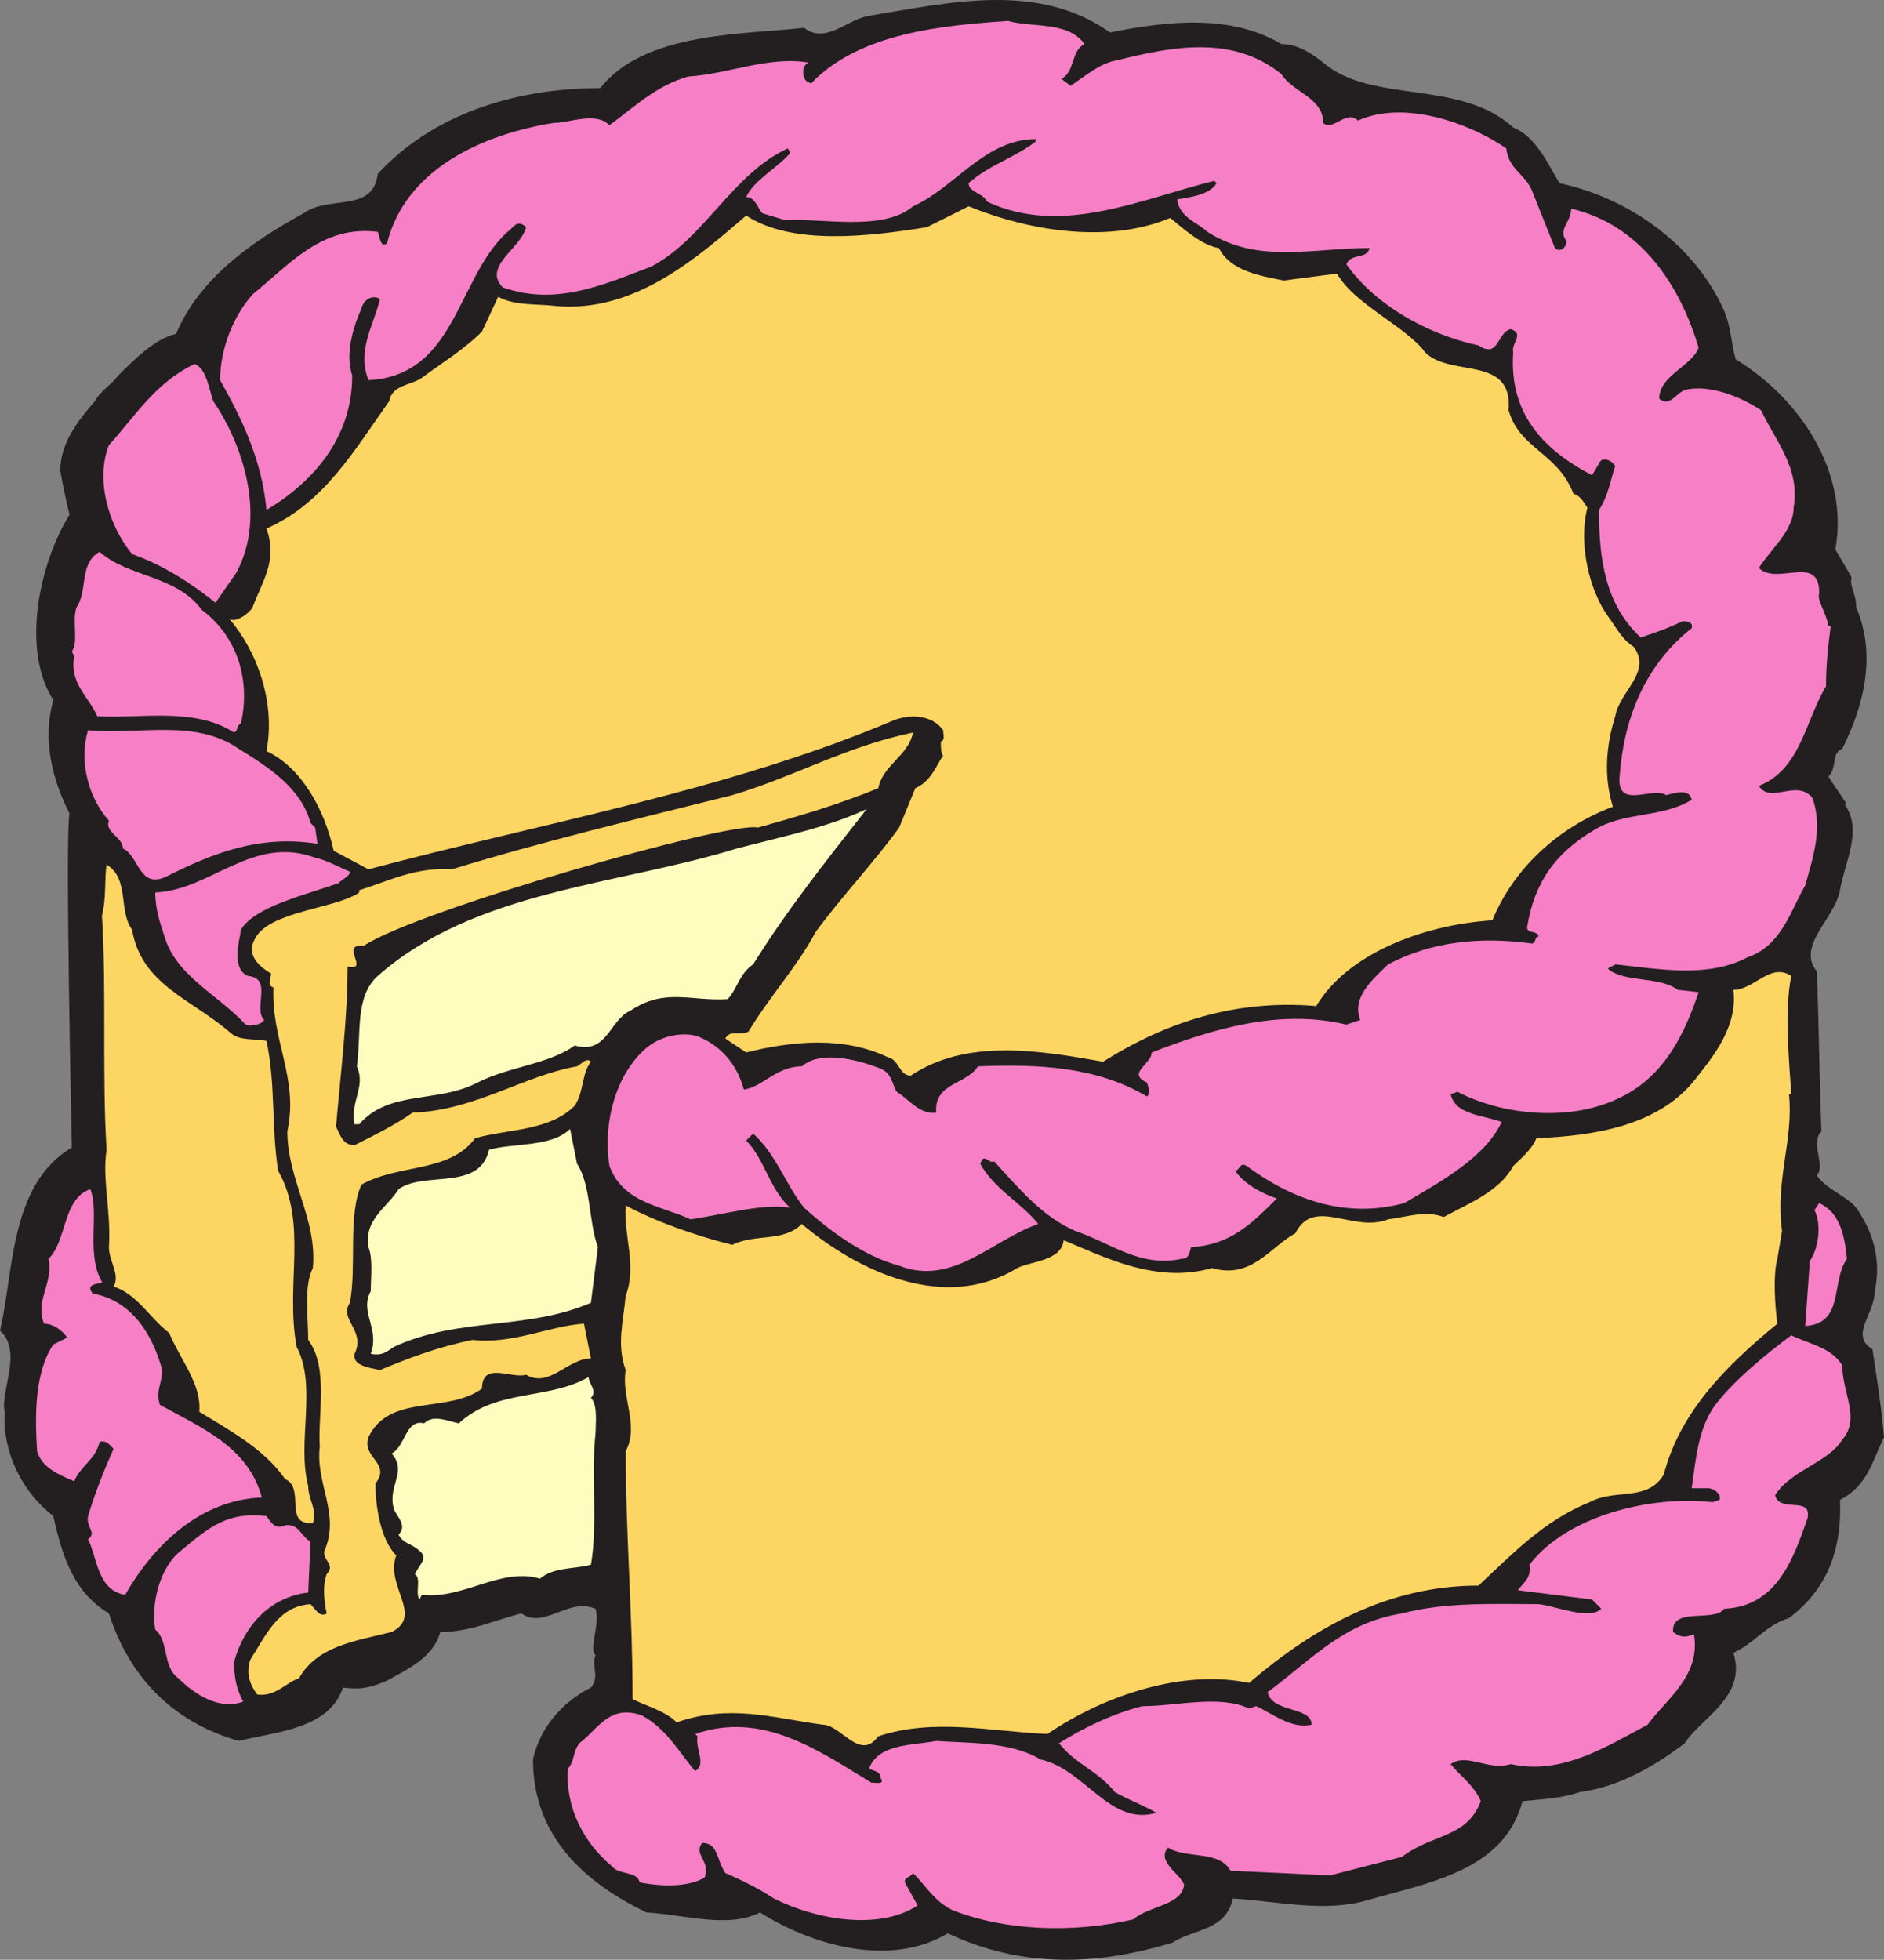
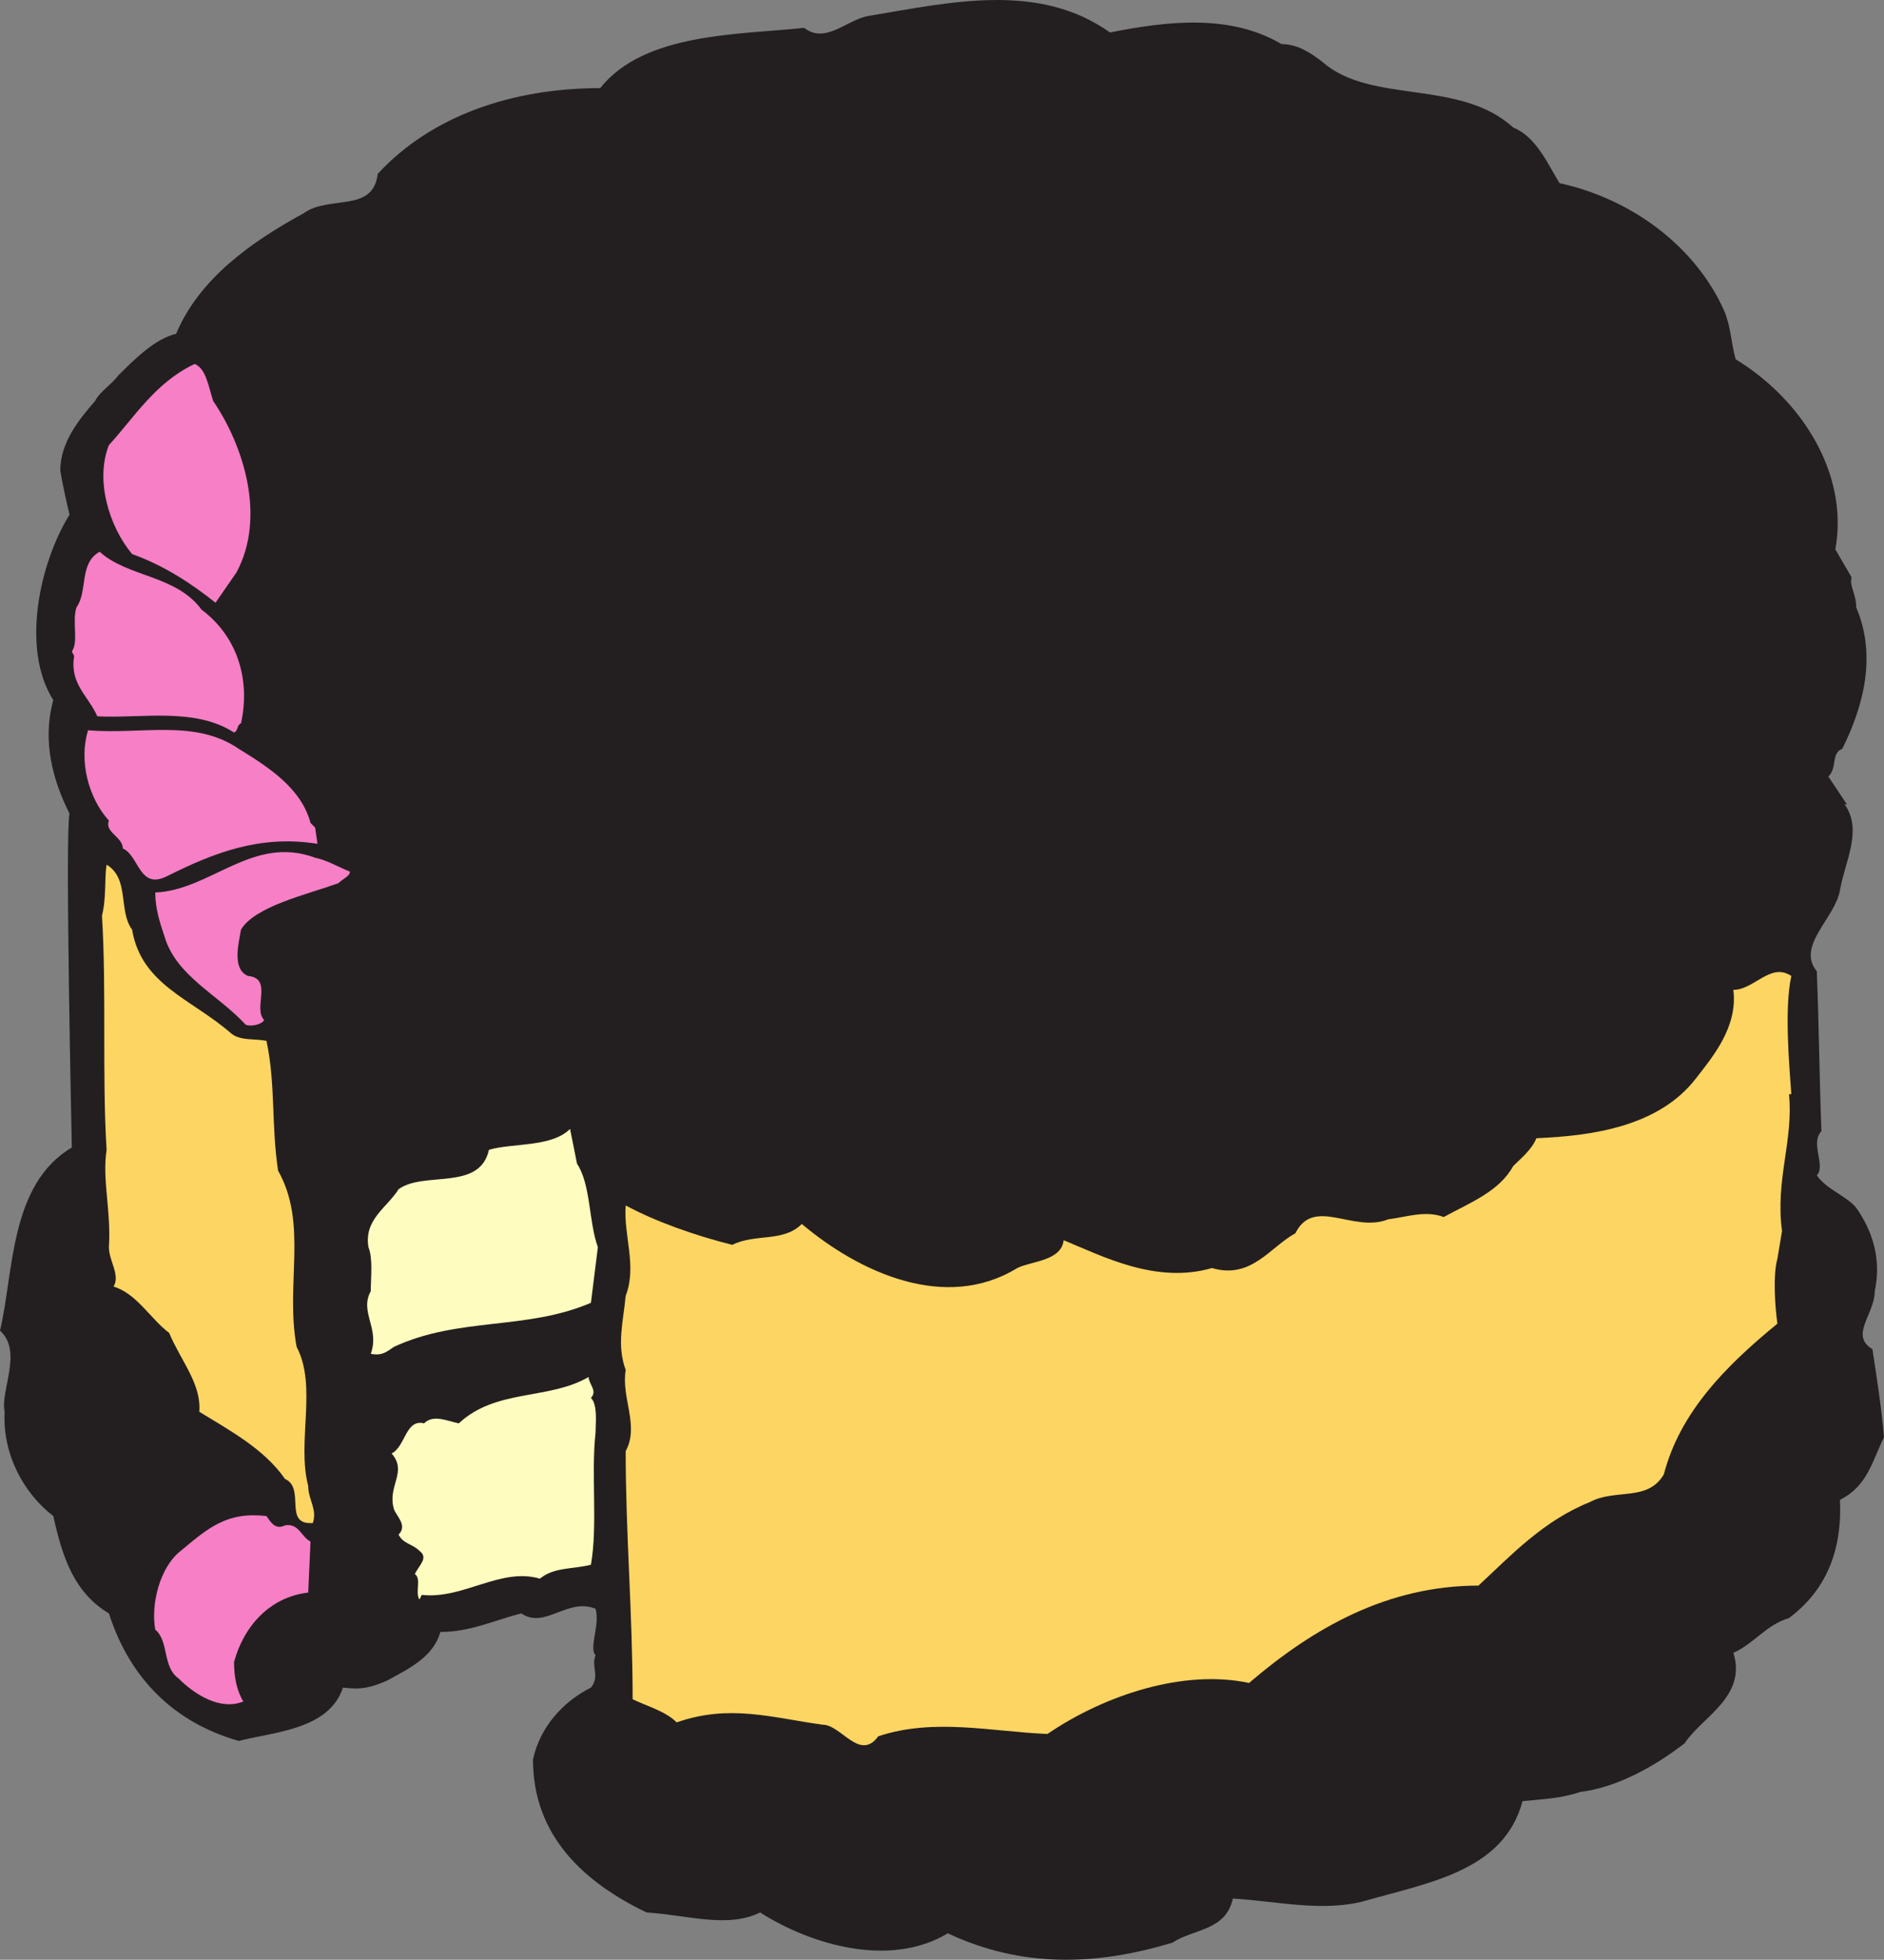
<svg xmlns="http://www.w3.org/2000/svg" width="609.75" height="634.067">
  <rect width="100%" height="100%" fill="#808080" stroke="none" />
  <path fill="#231f20" fill-rule="evenodd" d="M359.25 10.51c18.75-3.75 39-6 55.5 3.75 5.25 0 9.75 3 13.5 6 15.75 13.5 44.25 5.25 61.5 21 7.5 3 11.25 12 15 18 24 5.25 44.25 21 53.25 41.25 2.25 5.25 2.25 10.5 3.75 15.75 21 12.75 36.75 36.75 32.25 61.5l5.25 9c-.75 3 1.5 5.25 1.5 9.75 6.75 15.75 2.25 32.25-4.5 45.75-3.75 1.5-1.5 6-4.5 9l6 9H597c6 8.25 0 18.75-1.5 27.75s-14.25 18-7.5 26.25c.75 18.75.75 31.5 1.5 51.75-3.75 3.75 1.5 11.25-1.5 14.25 3 4.5 9.75 6.75 12.75 10.5 5.25 7.5 8.25 16.5 6 27 0 7.5-8.25 14.25-.75 18.75 1.5 9.75 3 19.5 3.75 28.5-3.75 7.5-5.25 15.75-14.25 20.25.75 16.5-4.5 29.25-16.5 38.25-7.5 2.25-11.25 8.25-18 11.25 4.5 14.25-10.5 21-15.75 29.25-9.75 7.5-21.75 14.25-33.75 15.75-6.75 2.25-12 2.25-18.75 3-6 22.5-30 26.25-51 32.25-13.5 3.75-29.25 0-42.75-.75-2.25 10.5-12.75 9.75-19.5 14.25-24.75 7.5-48.75 8.25-72.75-3-18.75 11.25-44.25 3.75-60.75-6.75-10.5 5.25-24 .75-36.75 0-20.25-9.75-36.75-24.75-36.75-49.5 2.25-10.5 9.75-18.75 18.75-23.25 3-3.75 0-6.75 1.5-10.5-2.25-2.25 1.5-9.75 0-15-9-3.75-16.5 6.75-24 1.5-9 2.25-16.5 6-26.25 6-2.25 8.25-10.5 12-17.25 15.75-5.25 2.25-8.25 3-14.25 2.25-4.5 13.5-21.75 14.25-33.75 17.25-21-6-35.25-20.25-42-41.25-11.25-6.75-15-18-18-31.5-9.75-7.5-16.5-20.25-15.75-33.75-1.5-6.75 6-19.5-1.5-26.25 4.5-18.75 3-47.25 23.25-59.25 0 0-2.25-102-.75-108-5.25-10.5-9-23.25-5.25-36.75-10.5-16.5-4.5-44.25 5.25-60-.75-3-2.25-9.75-3-14.25 0-9 6-16.5 11.25-22.5 1.5-3 5.25-5.25 7.5-8.25 5.25-5.25 12-12 18.75-13.5 7.5-18 24.75-30 41.25-39 8.25-6 22.5 0 24-12.75 17.25-18.75 43.5-27.75 72-27.75 14.25-18 45-17.25 66-19.5 6.75 5.25 13.5-2.25 20.25-3.75 27-4.5 55.5-11.25 78.75 5.25" />
-   <path fill="#f67fc6" fill-rule="evenodd" d="M351 14.26c-4.5 2.25-3 9-7.5 11.25l3 2.25c4.5-3 9.75-7.5 15-8.25 18-4.5 37.5-8.25 53.25 4.5 3.75 6 13.5 7.5 13.5 15.75 3 3 7.5-4.5 11.25-.75 15-6.75 36 .75 48 9 .75 6.75 6 8.25 8.25 13.5l7.5 18.75c1.5 1.5 3.75 0 3.75-2.25-3-3.75 1.5-6 1.5-10.5 22.5 5.25 35.25 24.75 41.25 45-2.25 6-12.75 9-12.75 16.5 3.75 3 5.25-2.25 9-3 7.5-1.5 17.25 2.25 24 6.75 4.5 9.75 12.75 18.75 10.5 31.5 0 7.5-7.5 13.5-11.25 19.5 6 6 20.25-5.25 19.5 9v-.75c-.75 2.25 2.25 6 3 10.5h.75c-.75 6-1.5 12-1.5 19.5-6.75 11.25-8.25 27-21.75 32.25 3.75 6 12-2.25 17.25 3.75 3.75 9.75 0 20.25-2.25 28.5-4.5 7.5-7.5 19.5-18.75 23.25-12.75 6.75-28.5 3.75-42.75 2.25-.75.75-2.25.75-2.25 1.5 5.25 4.5 16.5 2.25 22.5 6.75l6.75.75c-4.5 13.5-11.25 27.75-26.25 34.5-15.75 7.5-37.5 5.25-51.75-2.25l-2.25.75c1.5 6.75 10.5 6.75 16.5 9-5.25 11.25-18.75 18.75-31.5 26.25-19.5 5.25-36.75-1.5-51-12-2.25-1.5-2.25 1.5-3.75 1.5 3 4.5 9 7.5 13.5 9-8.25 8.25-15 15-27.75 15.75-.75 2.25-.75 3.75-3 3.75-13.5 3-23.25-5.25-34.5-9-10.5-4.5-18-13.5-26.25-22.5-1.5.75-2.25-1.5-3.75-.75l-.75 1.5c4.5 8.25 13.5 12.75 18.75 19.5-15 5.25-27.75 20.25-45 13.5-11.25-3-22.5-11.25-30.75-18.75-6-7.5-9-17.25-16.5-24l-2.25 2.25c6 6 7.5 15.75 14.25 21.75-9-1.5-21.75 2.25-32.25 3.75-9.75-4.5-21.75-5.25-26.25-17.25-2.25-14.25 2.25-30 12-38.25 4.5-3.75 11.25-5.25 16.5-3.75 7.5 3 12.75 9 15 17.25 6-.75 10.5-7.5 18.75-7.5 6-5.25 18-2.25 25.5.75 3.75 1.5 3.75 5.25 5.25 7.5 3.75 2.25 7.5 7.5 12.75 6.75-.75-9.75 9.75-9 13.5-15 19.5-.75 38.25 0 54.75 9.75 1.5-1.5 0-3.75 0-4.5-6.75-3 1.5-6 1.5-9.75 19.5-7.5 41.25-14.25 63-9l4.5-1.5c-3-7.5 4.5-13.5 9-18 14.25-7.5 30-9 46.5-6.75 1.5 0 .75-2.25 2.25-2.25-.75-2.25-3.75-.75-3.75-3 2.25-14.25 9-24 21.75-31.5 9.75-6 21.75-3.75 31.5-9.75-.75-3.75-5.25-2.25-8.25-1.5-4.5-3-16.5 5.25-15-6.75 1.5-19.5 9-36 23.25-47.25.75-2.25-2.25-2.25-3-2.25-4.5 2.25-9 3.75-13.5 5.25-11.25-10.5-13.5-24.75-13.5-41.25 3-4.5 3.75-9.75 5.25-14.25-1.5-2.25-4.5-3-5.25-.75l-2.25 3.75c-14.25-7.5-27-18.75-25.5-39.75-.75-3 3.75-6-.75-7.5-4.5.75-3.75 9.75-10.5 5.25-17.25-3.75-33.75-13.5-42.75-26.25 1.5-3.75 6.75-1.5 7.5-5.25-18.75 0-36 5.25-52.5-5.25-3-3-9-4.5-9.75-10.5 4.5-.75 10.5-1.5 12.75-5.25l-.75-.75c-24 6-49.5 18-73.5 6.75-1.5-3-6-3-6-6 6.75-6 15-8.25 21.75-13.5v-.75c-16.5 0-26.25 15.75-39.75 21.75-9.75 8.25-29.25 3.75-41.25 4.5l-7.5-2.25c-1.5-1.5-2.25-5.25-5.25-5.25 2.25-5.25 10.5-9.75 14.25-14.25l-.75-1.5c-18 8.25-27 29.25-44.25 38.25-15.75 6-30.75 12.75-48 6.75-6.75-6.75 6-12.75 7.5-19.5-3-3-4.5.75-6 1.5-16.5 15-16.5 46.5-45 48-3.75-9.75 1.5-17.25 3.75-26.25-2.25-1.5-5.25 0-6 3-3 6.75-5.25 15-3 21.75 0 20.25-12.75 34.5-27.75 43.5-1.5-16.5-8.25-30-15-42 0-10.5 4.5-21 10.5-27.75 12-9.75 22.5-22.5 40.5-20.25.75 1.5.75 5.25 3 3.75 6-24 30.75-35.25 54-39 5.25 0 13.5-3.75 18 .75 8.25-6 15-12.75 25.5-15.75 12.75-.75 26.25-6.75 39-4.5-2.25.75-2.25 4.5-.75 6l1.5.75c15.75-16.5 42.75-18.75 63.75-20.25 7.5 2.25 19.5 0 24.75 7.5" />
-   <path fill="#fdd562" fill-rule="evenodd" d="M378.75 70.51c4.5 3.75 10.5 9 15.75 9.75 3.75 7.5 13.5 9 21 10.5l17.25-2.25c5.25 9.75 22.5 17.25 28.5 25.5 8.25 8.25 28.5.75 27 18.75 3.75 12.75 15.75 13.5 21 27 2.25.75 3 2.25 4.5 4.5-3 12 .75 27 6.75 35.25 2.25 3 4.5 7.5 8.25 9.75 6 8.25-4.5 14.25-6 22.5-3 9.75-3.75 19.5-.75 29.25-18 6.75-32.25 20.25-39 36.75-23.25 1.5-47.25 11.25-57 27.75-26.25-2.25-48.75 5.25-69 18-21-3.75-44.25-7.5-62.25 4.5-3.75 0-3.75-5.25-7.5-6-14.25-6.75-30.75-5.25-45.75-1.5l-6.75-4.5c1.5-3 4.5-.75 7.5-2.25 6.75-11.25 15.75-21 21.75-32.25 8.25-11.25 19.5-23.25 27-33.75l5.25-12.75c5.25-2.25 6.75-7.5 9-10.5-.75-.75-.75-3-.75-4.5 1.5-.75.75-2.25.75-3.75-3.75-5.25-11.25-5.25-16.5-3-53.25 22.5-113.25 33-169.5 48l-11.25-6c-3-13.5-10.5-27-21.75-32.25 3-15.75-3-32.25-12-42.75 2.25 1.5 6.75-2.25 7.5-3.75 3-8.25 8.25-15 4.5-25.5 18.75-8.25 28.5-25.5 39.75-41.25.75-5.25 7.5-5.25 10.5-7.5 6-4.5 13.5-9 19.5-15l5.25-11.25c5.25 3 12.75 2.25 18.75 3 25.5 2.25 45.75-15.75 61.5-29.25 15 9.75 39.75 6.75 58.5 3.75l13.5-6.75c20.25 8.25 45.75 12 65.25 3.75" />
  <path fill="#f67fc6" fill-rule="evenodd" d="M69 129.76c9.75 14.25 17.25 37.5 7.5 55.5l-6.75 9.75c-7.5-6-16.5-12-27-15.75-7.5-9-12-24-7.5-35.25 8.25-9 15-20.25 27.75-26.25 3.75 1.5 4.5 7.5 6 12m-3.75 67.5c12 9 15.75 23.25 12.75 36.75-1.5.75-.75 2.25-2.25 3-12.75-8.25-30-4.5-44.25-5.25-3-6.75-9-10.5-7.5-19.5l-.75-1.5c2.25-3 0-9.75 1.5-14.25 3.75-5.25.75-14.25 7.5-18 9 8.25 24.75 7.5 33 18.75m36.75 70.5.75 5.25c-18.75-3-33.75 3-48.75 10.5-9 4.5-9-6.75-14.25-9 0-3.75-6-5.25-4.5-9-6.75-7.5-9.75-19.5-6.75-29.25 17.25 1.5 34.5-3.75 48.75 6 9.75 6 20.25 12.75 23.25 24l1.5 1.5" />
  <path fill="#f67fc6" fill-rule="evenodd" d="M113.25 282.01c-3.75-1.5-7.5-3.75-11.25-4.5-20.25-7.5-33.75 10.5-51.75 11.25 0 5.25 1.5 9.75 3 14.25 3.75 12.75 17.25 18.75 26.25 28.5 1.5.75 5.25 0 6-1.5-3.75-3.75 3-13.5-5.25-14.25-5.25-2.25-3-10.5-2.25-15 4.5-7.5 21-11.25 31.5-15 1.5-1.5 3.75-2.25 3.75-3.75" />
-   <path fill="#fdd562" fill-rule="evenodd" d="M237 257.26c-30 7.5-61.5 15-90.75 24-12-.75-20.25 3.75-30 6.75v.75c-7.5 5.25-29.25 6-33.75 15-3 5.25 1.5 9 5.25 11.25 0 1.5-1.5 3.75.75 4.5-.75 17.25 8.25 29.25 4.5 46.5 0 15.75 9.75 28.5 8.25 44.25-3 6-1.5 15.75-1.5 23.25 6.75 9 3 24.75 3.75 34.5-1.5 12 6.75 21.75 1.5 33.75-.75 3 3.75 4.5.75 7.5-1.5 3.75-.75 9.75 0 12.75-2.25 1.5-3.75-1.5-5.25-3-10.5.75-14.25 9.75-19.5 18-1.5 4.5 0 8.25 2.25 11.25 6 .75 9-3.75 13.5-5.25 6-10.5 18-12 30-15 10.5-5.25-2.25-15 1.5-24.75-5.25-5.25-6.75-16.5-6.75-23.25 5.25-6.75-4.5-8.25-2.25-15 6.75-14.25 25.5-7.5 36.75-15.75 0-9 9.75-3 14.25-4.5 7.5 4.5 13.5-5.25 21-5.25L189 428.26c-11.25.75-23.25 6.75-36 5.25-11.25 2.25-21 6-30 9.75-3.75-.75-9-1.5-8.25-5.25 3.75-7.5-5.25-11.25-1.5-16.5 2.25-12-.75-28.5 3.75-38.25 12-6.75 28.5-3.75 36.75-15 10.5-3 24-2.25 32.25-10.5 3-4.5 2.25-10.5 5.25-14.25-1.5-1.5-3 .75-4.5 1.5-17.25 3-33 14.25-53.25 15-5.25 3.75-12.75 7.5-18.75 10.5-3.75 0-4.5-3-6-6 1.5-17.25 3.75-35.25 3.75-51.75 7.5 1.5-3-7.5 5.25-6.75 16.5-11.25 118.5-40.5 127.5-38.25 13.5-3.75 26.25-7.5 39-12.75 1.5-7.5 9.75-10.5 11.25-18-21.75 4.5-38.25 14.25-58.5 20.25" />
-   <path fill="#fffcbf" fill-rule="evenodd" d="M280.5 261.76c-13.5 17.25-25.5 32.25-36.75 50.25-4.5 3-5.25 8.25-8.25 11.25-12 .75-20.25-3.75-31.5 3.75-6.75 3-7.5 14.25-18 11.25-8.25 6-21 6.75-31.5 12-12.75 6.75-28.5 2.25-38.25 13.5h-1.5c-1.5-7.5 3.75-12 .75-18.75 1.5-10.5-.75-22.5 6.75-29.25 31.5-27.75 77.25-29.25 116.25-41.25 14.25-3.75 29.25-6.75 42-12.75" />
  <path fill="#fdd562" fill-rule="evenodd" d="M42.75 300.76c3 18 19.5 22.5 32.25 33.75 3 2.25 7.5 1.5 11.25 2.25 3 14.25 1.5 27 3.75 42 9.75 17.25 2.25 36.75 6 57 6.75 12.75 0 30.75 3.75 45 0 4.5 3 7.5 1.5 12-9.75.75-2.25-11.25-9-14.25-6.75-9.75-18-15.75-27.75-21.75.75-9-6-16.5-9.75-25.5-6-4.5-10.5-12.75-18-15 2.25-3.75-1.5-8.25-1.5-12.75.75-12-2.25-21.75-.75-31.5-1.5-24 0-51.75-1.5-75.75 1.5-6 .75-12 1.5-16.5 7.5 4.5 3.75 15 8.25 21m537 15c-2.25 10.5-.75 27.75 0 38.25H579c1.5 15-4.5 27.75-2.25 44.25l-1.5 9c-1.5 5.25-.75 15.75 0 21-16.5 13.5-31.5 28.5-36.75 48.75-5.25 9-15.75 4.5-24 9-15 6-25.5 17.25-36 27-29.25 0-53.25 13.5-74.25 31.5-21-4.5-46.5 3.75-65.25 16.5-18-.75-36.75-5.25-54.75.75-6 8.25-12-3.75-18-3.75-16.5-2.25-30-6.75-47.25-.75-3.75-3.75-9.75-5.25-14.25-7.5 0-27.75-2.25-53.25-2.25-80.25 4.5-8.25-1.5-17.25 0-26.25-3-8.25-.75-15.75 0-24 3.75-9.75-.75-19.5 0-29.25 9.75 5.25 22.5 9.75 34.5 12.75 7.5-3.75 16.5-.75 22.5-6.75 18.75 15.75 46.5 28.5 69.75 14.25 4.5-2.25 14.25-2.25 15-9 12.75 5.25 30 14.25 48 9 12.75 3.75 18.75-6.75 27-11.25 6-12 18.75 0 30-4.5 6-.75 12-3 18-.75 8.25-4.5 18-8.25 22.5-16.5 2.25-2.25 6-5.25 7.5-9 18-.75 39.75-3.75 51.75-19.5 5.25-6.75 13.5-16.5 12-28.5 6.75 0 12-9 18.75-4.5" />
  <path fill="#fffcbf" fill-rule="evenodd" d="M186.75 376.51c4.5 6.75 3.75 18.75 6.75 27l-2.25 18c-21 9-42.75 4.5-63.75 14.25-2.25 1.5-3.75 3-7.5 2.25 3-8.25-3.75-13.5 0-20.25 0-4.5.75-10.5-.75-14.25-1.5-9 6-12.75 9.75-18.75 8.25-6 26.25.75 29.25-12.75 7.5-2.25 20.25-.75 26.25-6.75l2.25 11.25" />
-   <path fill="#f67fc6" fill-rule="evenodd" d="M29.25 384.76c3 7.5-1.5 21 3.75 30 .75.75-6 0-3 3.75 12.75 2.25 19.5 13.5 22.5 24.75 0 4.5-2.25 6.75-.75 11.25 13.5 7.5 28.5 13.5 33 30-20.25.75-35.25 15.75-44.25 31.5-9-1.5-9-12-12-18 3-2.25-.75-3.75 0-7.5 2.25-7.5 5.25-15 8.25-21.75-.75-.75-2.25-3-4.5-2.25-1.5 6-6 7.5-8.25 12.75-5.25-2.25-10.5-4.5-12-9.75-.75-12-.75-25.5 5.25-34.5l4.5-2.25c-1.5-2.25-4.5-4.5-7.5-4.5-3-7.5 3-12.75 1.5-21 6-6 4.5-19.5 13.5-22.5m568.5 22.5c-5.25 7.5-.75 21-13.5 21.75l1.5-21c3-4.5 3.75-12 1.5-16.5l1.5-2.25c6.75 3 8.25 10.5 9 18m-1.5 34.5c0 9 6 17.25 0 24-4.5 7.5-16.5 9.75-21.75 18 1.5 6 12 0 10.5 7.5-4.5 12.75-9.75 28.5-27 29.25-3 4.5-17.25-.75-16.5 7.5 3 2.25 4.5 1.5 6.75.75 2.25 13.5-9 21-15 29.25-12.75 6.75-27.75 16.5-44.25 12.75-7.5 2.25-14.25-3.75-19.5 0 3 3.75 7.5 6.75 9.75 12-4.5 12-15.75 10.5-25.5 18l-23.25 6-32.25-1.5c-3.75-6.75-14.25-3.75-20.25-7.5-3.75 4.5 3.75 8.25 5.25 12-.75 6.75-11.25 6.75-16.5 11.25-19.5 4.5-41.25 3.75-58.5-3-6-3-8.25-7.5-12.75-12-.75 1.5-3.75 1.5-2.25 3.75l3.75 6.75c-12.75 8.25-33 4.5-46.5-2.25-4.5-3-10.5-6-15.75-8.25-3-4.5-2.25-9.75-7.5-9.75-3 3.75 3 6 .75 11.25-5.25 3-13.5 3-21 1.5-.75-3.75-6.75-2.25-9-5.25-9-7.5-15-18.75-14.25-31.5 2.25-2.25 1.5-5.25 3.75-8.25 6-4.5 9.75-12.75 20.25-9 8.25 4.5 12 12 17.25 18 3.75-2.25 0-6.75.75-11.25l-.75-.75c21.75-7.5 39.75 5.25 57 15.75 1.5 0 4.5.75 3-1.5 0-2.25-2.25-2.25-3.75-3 3-8.25 14.25-7.5 21.75-9 9 .75 24 0 33.75 6 14.25 3 22.5 21.75 37.5 17.25-3.75-2.25-9.75-4.5-13.5-6.75-5.25-6.75-12.75-9-18-15.75 8.25-5.25 18-9.75 27-12 11.25 0 24.75-3.75 34.5.75l2.25-.75c5.25 2.25 11.25 7.5 18 6 0-6-12.75-3.75-14.25-10.5 15-11.25 24.75-22.5 43.5-25.5 14.25-3.75 30-3 44.25-3 6 .75 16.5 5.25 20.25 1.5l-3-3-24-3c1.5-2.25 4.5-3.75 3.75-8.25 12-15.75 39-22.5 59.25-20.25l2.25-.75c.75-1.5-1.5-3.75-3.75-3.75h-5.25c1.5-10.5 2.25-20.25 8.25-27.75s15-15 24-21.75c6 3 12.75 3.75 16.5 9.75" />
  <path fill="#fffcbf" fill-rule="evenodd" d="M191.25 452.26c2.25 2.25 1.5 8.25 1.5 11.25-1.5 13.5.75 30-1.5 42.75-6 1.5-12 .75-16.5 4.5-12.75-3.75-24.75 6.75-38.25 5.25l-.75 1.5c-1.5-2.25.75-6.75-1.5-8.25 1.5-3 4.5-5.25 1.5-7.5-2.25-2.25-5.25-2.25-6.75-5.25 3-3-.75-6-1.5-8.25-2.25-7.5 4.5-12-.75-18 4.5-2.25 4.5-11.25 10.5-9.75 3-3 7.5-.75 11.25 0 12-11.25 29.25-7.5 42-15 0 2.25 3 4.5.75 6.75" />
  <path fill="#f67fc6" fill-rule="evenodd" d="M92.25 493.51c4.5-.75 5.25 3.75 8.25 5.25l-.75 16.5c-12.75 1.5-21 11.25-24 22.5 0 4.5.75 9 3 12.75-7.5 3-15.75-2.25-21-7.5-5.25-3.75-3-12-7.5-15.75-1.5-8.25 1.5-20.25 8.25-25.5 9-7.5 15-12.75 27.75-11.25 1.5 2.25 3 4.5 6 3" />
</svg>